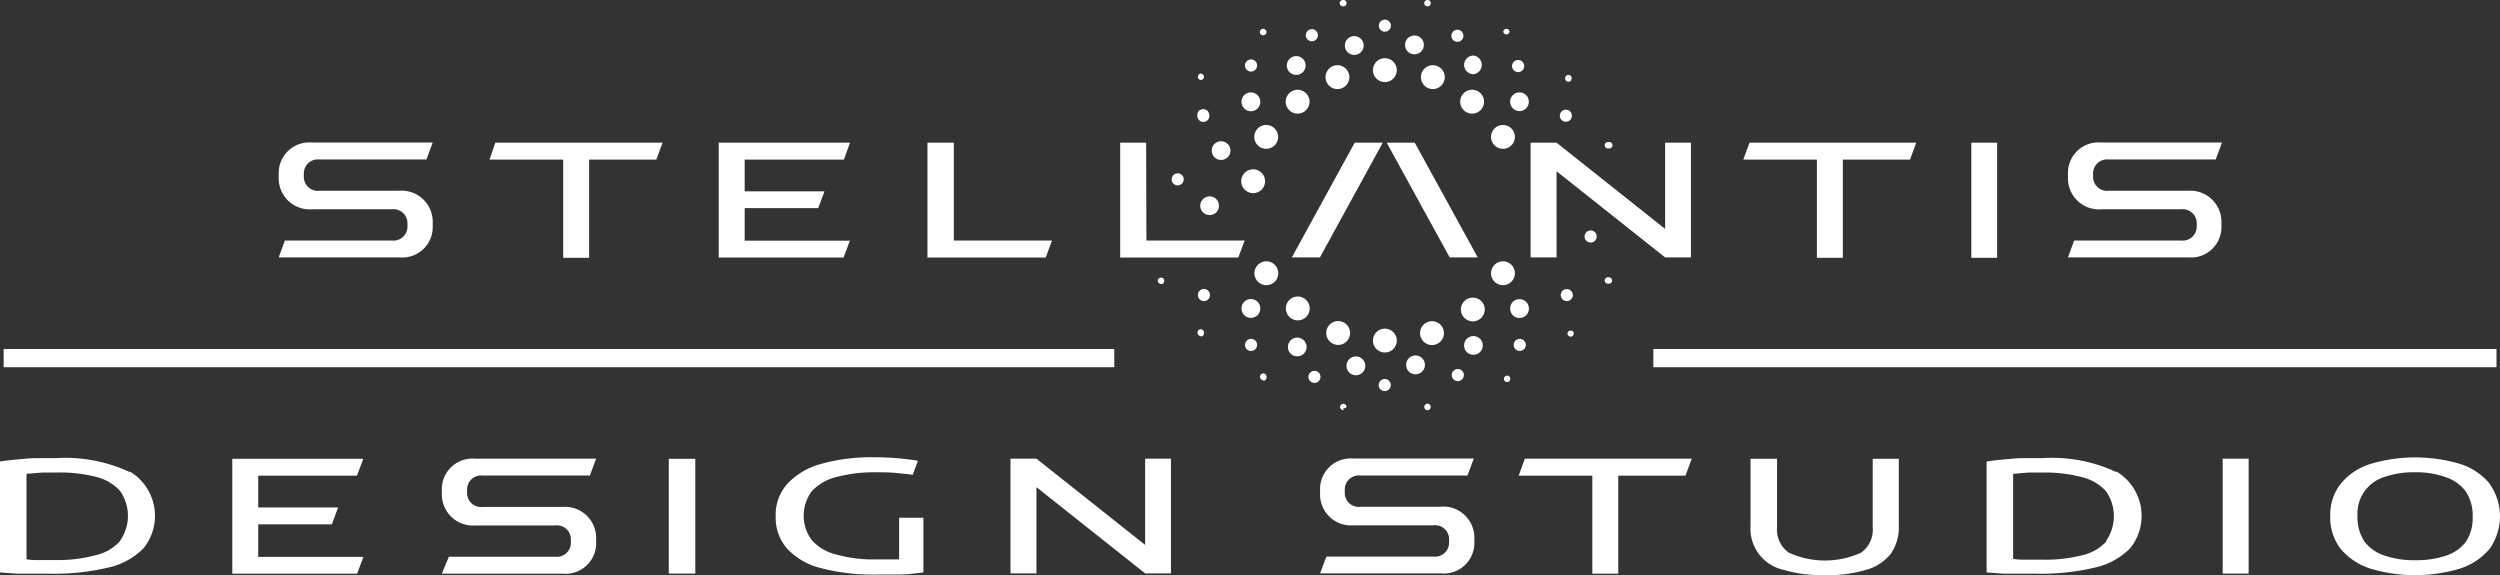
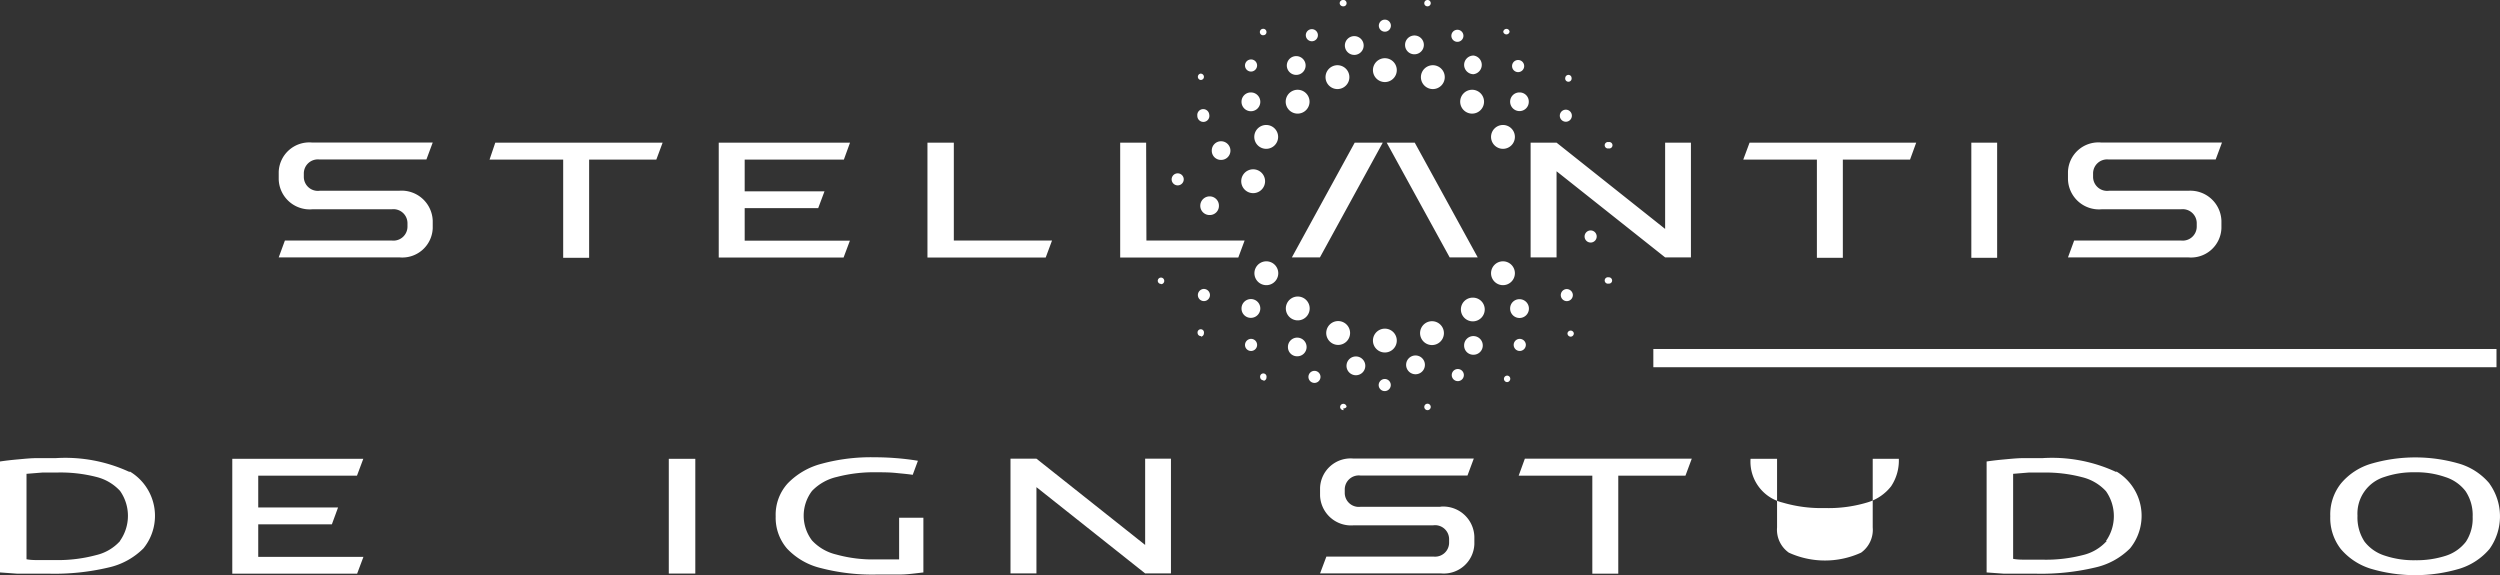
<svg xmlns="http://www.w3.org/2000/svg" viewBox="0 0 178.23 41">
  <rect x="0" y="0" width="178.23" height="41" fill="#333333" stroke="none" />
  <defs>
    <style>
      .cls-1 {
        fill: #fff;
      }
    </style>
  </defs>
  <g id="Layer_2" data-name="Layer 2">
    <g id="Layer_1-2" data-name="Layer 1">
      <g>
        <g>
-           <rect class="cls-1" x="0.26" y="24.88" width="79.18" height="1.3" />
          <rect class="cls-1" x="117.87" y="24.88" width="60.11" height="1.3" />
        </g>
        <path class="cls-1" d="M68,17.15h7l-.45,1.21H66.12V10.17H68Zm-7.84-5.77.44-1.21H51.24v8.19h8.9l.45-1.2h-7.5V14.84h5.24l.45-1.2H53.09V11.38Zm-25.26,0h5.25v7H42v-7h4.79l.45-1.21H35.31Zm105.64,7h1.84V10.17h-1.84ZM28.44,13.6H22.79a1,1,0,0,1-1.13-1v-.23a1,1,0,0,1,1.11-1H30.4l.45-1.21H22.23a2.18,2.18,0,0,0-2.36,2.09v.53a2.21,2.21,0,0,0,2.4,2.14h5.66a1,1,0,0,1,1.12,1v.23a1,1,0,0,1-1.1,1H20.31l-.44,1.2h8.61a2.17,2.17,0,0,0,2.37-2.08v-.53a2.22,2.22,0,0,0-2.41-2.14M156,13.6h-5.65a1,1,0,0,1-1.13-1v-.23a1,1,0,0,1,1.11-1h7.63l.45-1.21h-8.62a2.17,2.17,0,0,0-2.36,2.09v.53a2.21,2.21,0,0,0,2.4,2.14h5.66a1,1,0,0,1,1.12,1v.23a1,1,0,0,1-1.1,1h-7.64l-.44,1.2H156a2.17,2.17,0,0,0,2.37-2.08v-.53A2.22,2.22,0,0,0,156,13.6m-37.29,2.72-7.74-6.15h-1.85v8.18h1.85V12.21l7.74,6.14h1.84V10.17h-1.84ZM96.58,10.17,92.1,18.35h2l4.48-8.18Zm2.28,0,4.49,8.18h2l-4.49-8.18Zm-17.15,0H79.86v8.19h8.42l.45-1.21h-7Zm42.57,1.21h5.25v7h1.85v-7h4.79l.44-1.21H124.73Zm-34,7.25a.85.85,0,1,0,.85.85.85.85,0,0,0-.85-.85m2.24,2.51a.85.85,0,1,0,.85.85.85.85,0,0,0-.85-.85M108,19.48a.85.85,0,1,0-.85.85.85.85,0,0,0,.85-.85M105,21.22a.84.84,0,0,0-.85.84.85.85,0,0,0,1.7,0,.84.84,0,0,0-.85-.84m-2.9,1.68a.85.85,0,1,0,.84.84.85.85,0,0,0-.84-.84m-5.85.84a.85.85,0,1,0-.85.85.85.85,0,0,0,.85-.85M83.92,12.36a.43.43,0,0,0-.39.46.43.43,0,1,0,.86-.07.43.43,0,0,0-.47-.39m1.87,8.24a.44.44,0,0,0-.39.47.43.43,0,0,0,.86-.07.44.44,0,0,0-.47-.4m3.36,3.56a.44.44,0,0,0-.39.47.43.43,0,0,0,.47.39.43.43,0,0,0-.08-.86m4.53,2.28a.43.43,0,1,0,.46.4.43.43,0,0,0-.46-.4m5,.58a.44.44,0,0,0-.39.47.43.43,0,0,0,.47.39.43.43,0,0,0-.08-.86m5.21-.71a.43.43,0,1,0,.08.86.43.43,0,0,0-.08-.86m4.42-2.15a.43.43,0,0,0,.07.86.44.44,0,0,0,.4-.47.44.44,0,0,0-.47-.39m3.35-3.55a.43.43,0,1,0,.47.39.44.44,0,0,0-.47-.39m1.7-4.18a.43.43,0,1,0,.08.86.43.43,0,0,0-.08-.86m-28-8.18a.43.43,0,1,0,.85-.08.43.43,0,0,0-.46-.39.42.42,0,0,0-.39.47M89.23,5.1a.44.44,0,0,0,.39-.47.43.43,0,0,0-.47-.39.43.43,0,1,0,.08.86m4.33-2.16a.43.43,0,0,0-.07-.86.43.43,0,1,0,.07.86M85.62,5.7a.22.22,0,0,0,.21-.24.23.23,0,0,0-.25-.21.23.23,0,0,0,0,.45m-2.8,14.56A.23.23,0,0,0,83,20a.23.23,0,0,0-.25-.21.23.23,0,0,0-.21.25.23.23,0,0,0,.25.2M85.62,24a.24.24,0,0,0,.21-.25.23.23,0,1,0-.45,0,.23.23,0,0,0,.24.21m4.46,3.19a.24.24,0,0,0,.21-.25.23.23,0,1,0-.45,0,.23.23,0,0,0,.24.21m5.68,2A.22.22,0,0,0,96,29a.23.23,0,0,0-.25-.21.23.23,0,0,0-.21.25.24.24,0,0,0,.25.2m6,0A.23.23,0,0,0,102,29a.23.23,0,1,0-.21.24m5.68-2a.24.24,0,0,0,.2-.25.22.22,0,0,0-.24-.21.23.23,0,0,0-.21.25.23.23,0,0,0,.25.21M112,24a.23.23,0,0,0,.2-.25.23.23,0,0,0-.45,0A.23.23,0,0,0,112,24m2.72-3.78a.22.22,0,0,0,.21-.24.23.23,0,0,0-.25-.21.23.23,0,1,0,0,.45M90.08,2.51a.22.22,0,0,0,.21-.24A.23.23,0,0,0,90,2.06a.23.23,0,0,0,0,.45M95.76.45A.22.22,0,0,0,96,.21.23.23,0,0,0,95.72,0a.23.23,0,0,0-.21.25.24.24,0,0,0,.25.2M89.34,13.77a.85.85,0,1,0-.85-.85.85.85,0,0,0,.85.85m.93-3.16a.85.85,0,1,0-.85-.85.85.85,0,0,0,.85.85M92.51,8.1a.85.85,0,1,0-.85-.85.85.85,0,0,0,.85.85m2.84-1.75a.85.85,0,1,0-.85-.85.85.85,0,0,0,.85.85m3.38-.5A.85.85,0,1,0,97.88,5a.85.85,0,0,0,.85.85m0,19.28a.85.85,0,1,0-.85-.84.85.85,0,0,0,.85.84M89.17,6.59a.66.66,0,0,0-.66.66.67.67,0,1,0,.66-.66m-2.12,3.48a.66.66,0,0,0-.66.67.65.65,0,0,0,.66.66.66.66,0,0,0,.67-.66.67.67,0,0,0-.67-.67M86.24,14a.67.67,0,0,0-.67.67.66.66,0,0,0,.67.66.65.65,0,0,0,.66-.66.66.66,0,0,0-.66-.67M92.41,4a.67.67,0,1,0,.67.67A.67.67,0,0,0,92.41,4m4.22-1.42a.67.67,0,1,0,0,1.33.67.67,0,0,0,0-1.33m2.1-1.18a.43.43,0,1,0,.43.43.43.43,0,0,0-.43-.43m12.93,6.42a.43.43,0,1,0,.4.47.43.43,0,0,0-.4-.47m-3-3.07a.43.43,0,0,0-.86-.08.43.43,0,1,0,.86.08m-4.33-2.17a.43.43,0,1,0-.47.4.43.43,0,0,0,.47-.4m7.71,3a.22.22,0,0,0-.2-.24.23.23,0,0,0-.25.21.23.23,0,1,0,.45,0M107.62,2.3a.22.22,0,0,0-.2-.24.23.23,0,0,0-.25.21.23.23,0,0,0,.45,0M102,.25a.23.23,0,0,0-.21-.25.23.23,0,0,0-.25.21.22.22,0,0,0,.21.24.23.23,0,0,0,.25-.2M108,9.76a.85.85,0,1,0-.85.85.85.85,0,0,0,.85-.85M105.8,7.25a.85.85,0,1,0-.85.85.85.85,0,0,0,.85-.85M103,5.5a.85.85,0,1,0-.85.85A.85.85,0,0,0,103,5.5m4.66,1.75a.67.67,0,0,0,.67.67.66.66,0,0,0,.66-.67.65.65,0,0,0-.66-.66.66.66,0,0,0-.67.66m0,14.74a.67.67,0,1,0,.66-.66.66.66,0,0,0-.66.66m-3.28,2.64a.65.65,0,0,0,.66.66.66.66,0,0,0,.67-.66.67.67,0,0,0-.67-.67.66.66,0,0,0-.66.67m-4.13,1.3a.67.67,0,1,0,1.33,0,.67.67,0,0,0-1.33,0M96,26a.67.67,0,1,0,1.33,0A.67.67,0,0,0,96,26m-4.18-1.26a.65.65,0,0,0,.66.66.66.66,0,0,0,.67-.66.67.67,0,0,0-.67-.67.66.66,0,0,0-.66.67M88.51,22a.66.66,0,0,0,.66.66.67.67,0,1,0-.66-.66M104.38,4.63a.67.67,0,0,0,.67.66.67.67,0,0,0,0-1.33.67.67,0,0,0-.67.67m-4.21-1.42a.66.66,0,0,0,.66.66.67.67,0,1,0-.66-.66m14.51,7.37a.23.23,0,1,0,0-.45.23.23,0,1,0,0,.45" />
        <g>
          <path class="cls-1" d="M9.26,33.66a10.87,10.87,0,0,0-5.27-1l-1.33,0c-.46,0-.92.05-1.37.09S.4,32.84,0,32.9v7.91l1.25.09,1.18,0c.39,0,.77,0,1.14,0a16.71,16.71,0,0,0,4.16-.44,5.07,5.07,0,0,0,2.5-1.37,3.68,3.68,0,0,0-1-5.49Zm-.7,4.91a3.3,3.3,0,0,1-1.69,1A10.53,10.53,0,0,1,4,39.93c-.44,0-.83,0-1.16,0s-.65,0-.95-.06V33.78L3,33.69l1,0A10.27,10.27,0,0,1,6.86,34a3.4,3.4,0,0,1,1.7,1,3.09,3.09,0,0,1,0,3.55Z" />
          <rect class="cls-1" x="47.68" y="32.71" width="1.89" height="8.18" />
          <path class="cls-1" d="M64.1,39.88h-.24c-.43,0-.89,0-1.38,0a9.73,9.73,0,0,1-2.87-.35,3.42,3.42,0,0,1-1.72-1,2.92,2.92,0,0,1,0-3.53,3.54,3.54,0,0,1,1.78-1,10.39,10.39,0,0,1,2.8-.33c.46,0,.93,0,1.42.05s.77.07,1.18.13l.37-1c-.53-.09-1.06-.15-1.57-.19s-1-.06-1.54-.06a13.35,13.35,0,0,0-3.75.46,5.16,5.16,0,0,0-2.43,1.41,3.32,3.32,0,0,0-.85,2.34,3.37,3.37,0,0,0,.81,2.3,4.86,4.86,0,0,0,2.41,1.39,14.56,14.56,0,0,0,4,.46c.56,0,1.1,0,1.62,0s1.08-.08,1.69-.15V36.91H64.1Z" />
-           <path class="cls-1" d="M133.51,37.6a2,2,0,0,1-.83,1.8,6.2,6.2,0,0,1-5.15,0,2,2,0,0,1-.84-1.8V32.71H124.8v4.78a3,3,0,0,0,2.29,3.12,9.76,9.76,0,0,0,3,.39,9.53,9.53,0,0,0,3-.39,3.36,3.36,0,0,0,1.73-1.16,3.31,3.31,0,0,0,.55-2V32.71h-1.86Z" />
+           <path class="cls-1" d="M133.51,37.6a2,2,0,0,1-.83,1.8,6.2,6.2,0,0,1-5.15,0,2,2,0,0,1-.84-1.8V32.71H124.8a3,3,0,0,0,2.29,3.12,9.76,9.76,0,0,0,3,.39,9.53,9.53,0,0,0,3-.39,3.36,3.36,0,0,0,1.73-1.16,3.31,3.31,0,0,0,.55-2V32.71h-1.86Z" />
          <path class="cls-1" d="M150.89,33.66a10.84,10.84,0,0,0-5.27-1l-1.33,0c-.46,0-.92.05-1.37.09s-.89.09-1.29.15v7.91l1.25.09,1.18,0c.39,0,.77,0,1.14,0a16.71,16.71,0,0,0,4.16-.44,5.07,5.07,0,0,0,2.5-1.37,3.68,3.68,0,0,0-1-5.49Zm-.7,4.91a3.3,3.3,0,0,1-1.69,1,10.53,10.53,0,0,1-2.87.33c-.44,0-.83,0-1.16,0s-.65,0-.95-.06V33.78l1.1-.09,1,0a10.24,10.24,0,0,1,2.82.33,3.4,3.4,0,0,1,1.7,1,3.09,3.09,0,0,1,0,3.55Z" />
          <path class="cls-1" d="M177.48,34.47a4.49,4.49,0,0,0-2.11-1.4,11.22,11.22,0,0,0-6.36,0,4.45,4.45,0,0,0-2.12,1.4,3.55,3.55,0,0,0-.76,2.33,3.61,3.61,0,0,0,.75,2.34,4.57,4.57,0,0,0,2.12,1.4,11.11,11.11,0,0,0,6.36,0,4.57,4.57,0,0,0,2.12-1.4,4,4,0,0,0,0-4.66Zm-1.68,4.15a2.94,2.94,0,0,1-1.43,1,6.83,6.83,0,0,1-2.19.32,6.47,6.47,0,0,1-2.17-.33,2.92,2.92,0,0,1-1.44-1,3.13,3.13,0,0,1-.5-1.84A2.73,2.73,0,0,1,170,34a6.41,6.41,0,0,1,2.16-.33,6.22,6.22,0,0,1,2.17.34,2.92,2.92,0,0,1,1.44,1,3.06,3.06,0,0,1,.51,1.84A3,3,0,0,1,175.8,38.62Z" />
          <polygon class="cls-1" points="25.45 33.91 25.9 32.71 16.56 32.71 16.56 40.9 25.46 40.9 25.91 39.7 18.41 39.7 18.41 37.38 23.66 37.38 24.1 36.18 18.41 36.18 18.41 33.91 25.45 33.91" />
-           <path class="cls-1" d="M40.09,36.14H34.43a1,1,0,0,1-1.13-1V34.9a1,1,0,0,1,1.11-1h7.64l.45-1.2H33.87a2.18,2.18,0,0,0-2.37,2.08v.54a2.22,2.22,0,0,0,2.41,2.14h5.66a1,1,0,0,1,1.13,1v.23a1,1,0,0,1-1.11,1H32L31.5,40.9h8.63a2.18,2.18,0,0,0,2.37-2.09v-.53a2.22,2.22,0,0,0-2.41-2.14" />
          <polygon class="cls-1" points="81.64 38.85 73.89 32.7 72.04 32.7 72.04 40.88 73.89 40.88 73.89 34.73 81.64 40.88 83.48 40.88 83.48 32.7 81.64 32.7 81.64 38.85" />
          <polygon class="cls-1" points="108.27 33.91 113.52 33.91 113.52 40.9 115.37 40.9 115.37 33.91 120.16 33.91 120.61 32.7 108.71 32.7 108.27 33.91" />
          <path class="cls-1" d="M102.7,36.13H97a1,1,0,0,1-1.13-1v-.23a1,1,0,0,1,1.11-1h7.64l.45-1.21H96.48a2.18,2.18,0,0,0-2.37,2.09v.54a2.21,2.21,0,0,0,2.41,2.13h5.66a1,1,0,0,1,1.13,1v.23a1,1,0,0,1-1.11,1H94.56l-.45,1.2h8.63a2.18,2.18,0,0,0,2.37-2.08v-.54a2.22,2.22,0,0,0-2.41-2.14" />
-           <rect class="cls-1" x="158.46" y="32.7" width="1.85" height="8.19" />
        </g>
      </g>
    </g>
  </g>
</svg>